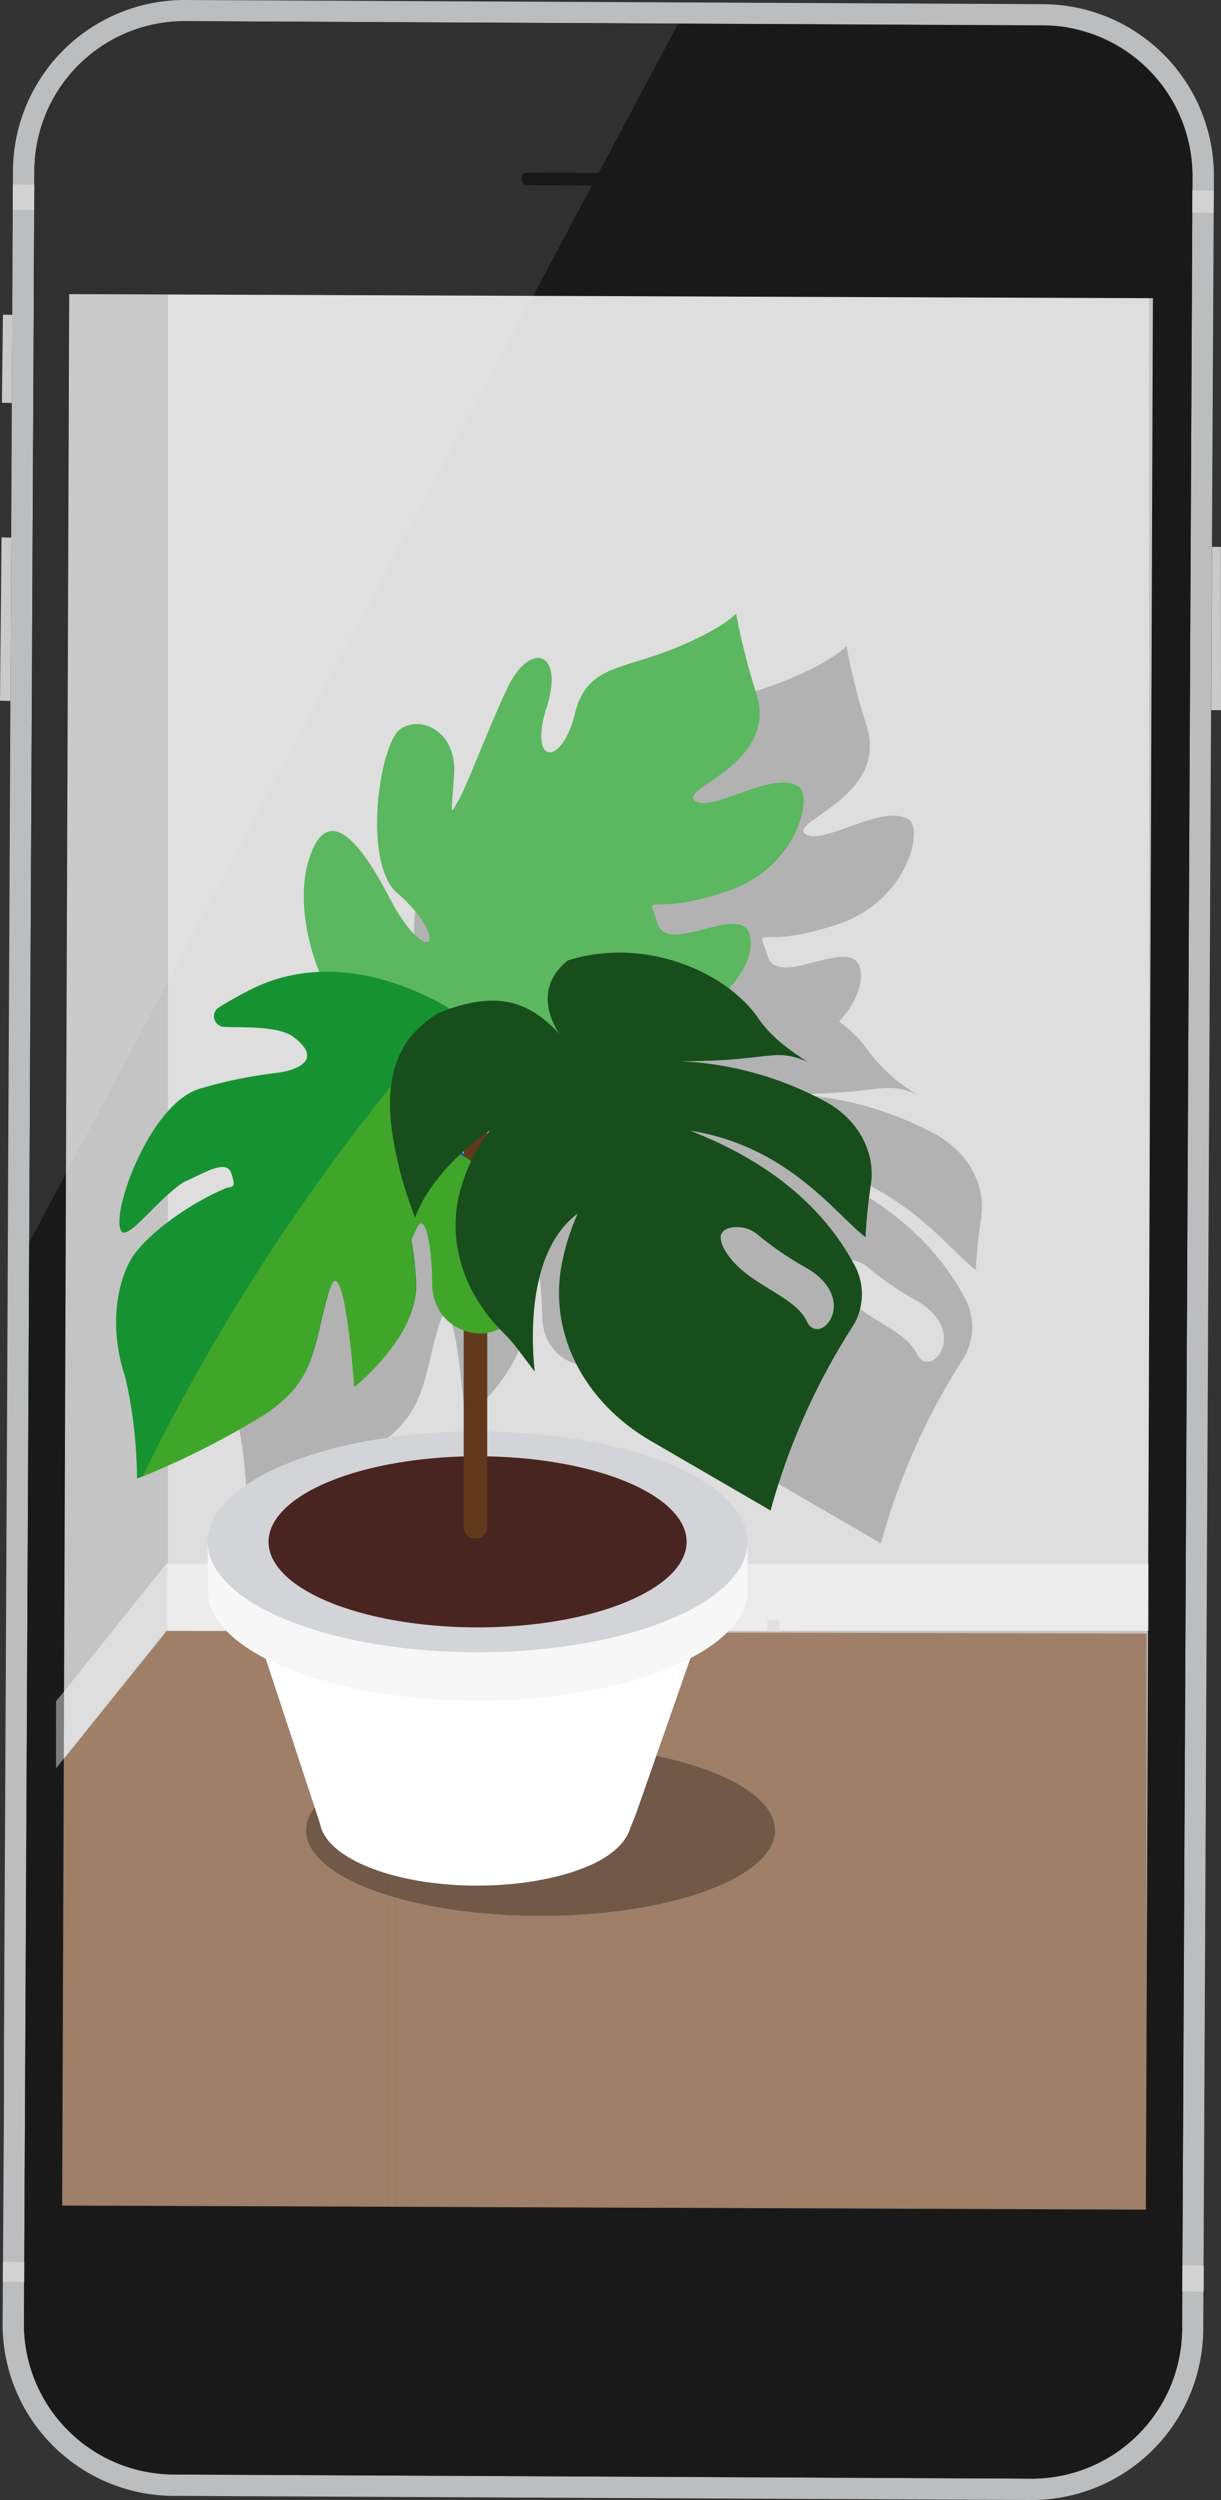
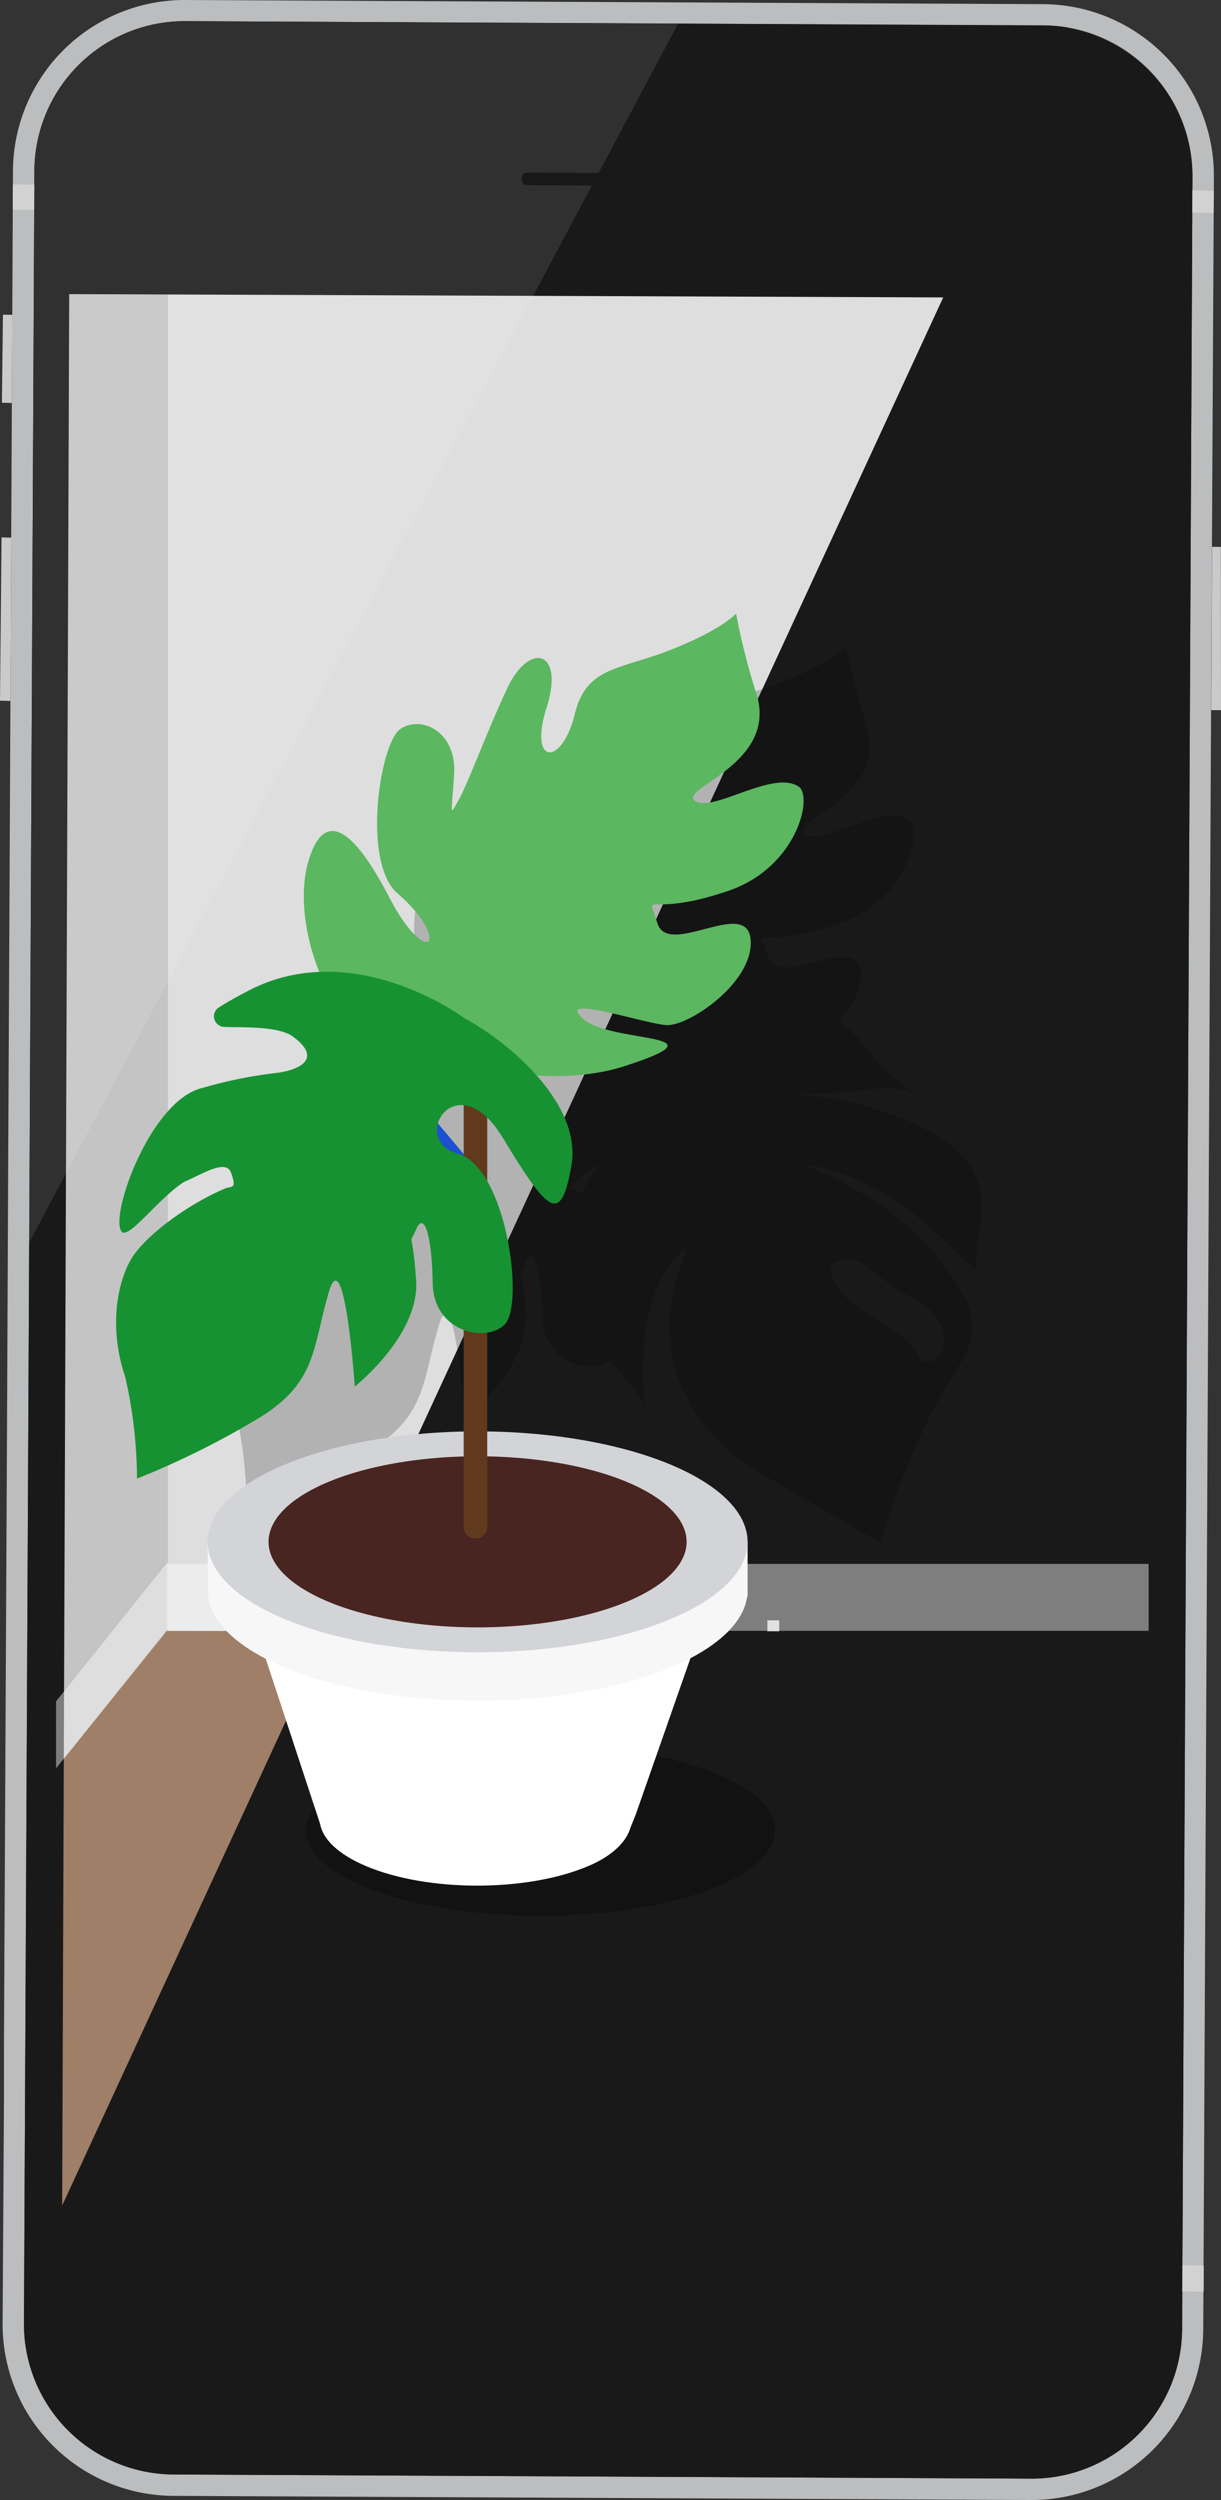
<svg xmlns="http://www.w3.org/2000/svg" viewBox="0 0 173.24 354.45">
  <rect x="0" y="0" width="173.24" height="354.45" fill="#333333" stroke="none" />
  <defs>
    <style>.cls-1{fill:#c4c4c4;}.cls-2{fill:#9f7f67;}.cls-12,.cls-3,.cls-8{fill:#fff;}.cls-3{opacity:0.44;}.cls-4{fill:#cbcacb;}.cls-5{fill:#bbbdbf;}.cls-6{fill:#191919;}.cls-7{fill:#d2d2d2;}.cls-8{opacity:0.1;}.cls-9{fill:#191818;}.cls-10{opacity:0.2;}.cls-11{opacity:0.3;}.cls-13{fill:#1d50cf;}.cls-14{fill:#f7f7f7;}.cls-15{fill:#d3d4d7;}.cls-16{fill:#482520;}.cls-17{fill:#61391d;}.cls-18{fill:#5bb760;}.cls-19{fill:#179232;}.cls-20{fill:#40a629;}.cls-21{fill:#184e1c;}.cls-22{fill:#e0e0e0;}</style>
  </defs>
  <g id="Laag_2" data-name="Laag 2">
    <g id="hero_graphic" data-name="hero graphic">
      <polygon class="cls-1" points="8.13 22.38 8.13 314.28 164.88 314.28 164.88 23.28 8.13 22.38" />
      <polygon class="cls-2" points="55.6 314.28 55.6 231.35 23.68 231.22 8 250.68 8 314.28 55.6 314.28" />
      <polygon class="cls-2" points="55.6 231.35 55.6 314.28 162.69 314.28 162.69 231.61 55.6 231.35" />
      <rect class="cls-3" x="23.83" y="41.02" width="139.21" height="190.2" />
      <polygon class="cls-4" points="1.68 57.13 0.27 57.1 0.42 44.61 1.75 44.64 1.68 57.13" />
      <polygon class="cls-4" points="1.48 99.38 0 99.34 0.22 76.19 1.59 76.23 1.48 99.38" />
      <polygon class="cls-4" points="173.24 100.69 171.86 100.68 171.97 77.53 173.22 77.54 173.24 100.69" />
      <path class="cls-5" d="M148.07.59,26.23,0A24.35,24.35,0,0,0,1.84,24.15L1.33,130.43l-.16,33L1,201.62.56,290.25l0,8.08L.37,329.48a24.33,24.33,0,0,0,24.15,24.38l11.81.06,110,.53a24.34,24.34,0,0,0,24.39-24.15l1.07-221.46L172.23,25A24.35,24.35,0,0,0,148.07.59Zm19.65,329.7a21.32,21.32,0,0,1-21.34,21.13l-121.85-.59A21.34,21.34,0,0,1,3.4,329.49L4.88,24.17A21.31,21.31,0,0,1,26.22,3l121.84.59a21.88,21.88,0,0,1,3.44.3,21.35,21.35,0,0,1,17.69,21Z" />
-       <path class="cls-6" d="M151.5,3.92a21.88,21.88,0,0,0-3.44-.3L26.22,3A21.31,21.31,0,0,0,4.88,24.17L3.4,329.49a21.34,21.34,0,0,0,21.13,21.34l121.85.59a21.32,21.32,0,0,0,21.34-21.13L169.19,25a21.35,21.35,0,0,0-17.69-21Zm11.08,309.36L8.82,312.7l1-271,153.76.58Z" />
+       <path class="cls-6" d="M151.5,3.92a21.88,21.88,0,0,0-3.44-.3L26.22,3A21.31,21.31,0,0,0,4.88,24.17L3.4,329.49a21.34,21.34,0,0,0,21.13,21.34l121.85.59a21.32,21.32,0,0,0,21.34-21.13L169.19,25a21.35,21.35,0,0,0-17.69-21ZL8.82,312.7l1-271,153.76.58Z" />
      <polygon class="cls-7" points="1.83 26.15 4.87 26.17 4.85 29.75 1.82 29.75 1.83 26.15" />
      <polygon class="cls-7" points="169.18 26.98 169.17 30.16 172.2 30.2 172.22 27.04 169.18 26.98" />
      <polygon class="cls-7" points="167.76 321.14 167.74 324.87 170.78 324.92 170.79 321.21 167.76 321.14" />
-       <polygon class="cls-7" points="3.44 320.76 3.43 323.53 0.4 323.49 0.41 320.65 3.44 320.76" />
      <path class="cls-8" d="M96.2,3.37,26.22,3A21.31,21.31,0,0,0,4.88,24.17l-.74,152Z" />
      <rect class="cls-9" x="74.04" y="24.53" width="24.61" height="1.77" rx="0.72" transform="translate(0.1 -0.33) rotate(0.22)" />
      <path class="cls-10" d="M132.55,160.72a48,48,0,0,0-20.29-5.6c12.84,0,13.09-2,17.9.07a23.48,23.48,0,0,1-6.94-6.16,18.28,18.28,0,0,0-4.17-4.22c1.91-2.07,3.28-4.52,3.08-6.94-.51-6-11.73,2.67-13.24-2.36S107.09,135,119,131c9.75-3.33,12-13.33,10-14.75-3.63-2.52-12.29,3.76-14.74,2S126,113,123,103.06a94.78,94.78,0,0,1-2.9-11.46s-2.16,2.43-9.81,5.34c-6.94,2.65-11.47,2.28-13.08,8.92-1.79,7.39-6.61,7.34-4-.92s-2.45-9.3-5.55-2.75c-2.85,6-5.66,13.72-7,15.93s-1,2.35-.62-3.69S75.35,106,72.39,108,67,126.92,72,131.27c7.89,6.87,4.33,11.13-1.2.48s-9.46-12-11.48-4.71c-1.18,4.25-.46,10.26,1.68,15.45a23.71,23.71,0,0,0-10.33,2.76c-1.71.91-3,1.66-3.95,2.26a1.55,1.55,0,0,0-.67,1,1.52,1.52,0,0,0,1.5,1.75c3.07.1,7.73-.09,9.74,1.4,4.4,3.29.51,4.84-2.73,5.17a63.38,63.38,0,0,0-10.17,2.08c-7.33,1.7-13.2,18.15-11.46,20.36,1,1.24,5.33-4.83,8.91-7.06,2.27-.93,5.87-3.31,6.61-1.3.9,2.44.05,1.88-.8,2.24-5.48,2.32-10.8,6.44-12.9,9.32s-3.9,9.75-1.35,17.41A65.16,65.16,0,0,1,35,214.26l.88-.35,0,.08a115.62,115.62,0,0,0,17-8.59c4.74-3.07,6.3-6,7.37-9.69.64-2.23,1.1-4.74,2-7.74,2.25-7.7,3.71,13.31,3.71,13.31S72,196.43,74,190.42a11.12,11.12,0,0,0,.61-4.28c-.35-5.06-.73-5.45-.64-5.85.08-.2.26-.46.61-1.28,1.15-2.67,2.26.92,2.36,7.64.09,6.27,6.37,8.31,9.54,6.35l.41.43.88.89c.93.94,2.21,2.81,3.75,4.79-.49-4.6-1.06-17.11,6.09-22.39a32.08,32.08,0,0,0-2.16,6.7c-2.12,9.86,2.81,19.86,12.53,25.51l17,9.88a94.94,94.94,0,0,1,11.58-26l.32-.52a8.65,8.65,0,0,0-.1-8.48q-6.81-12.49-23.24-18.86c13.95,2.16,20.79,12,24.92,15.11a71.23,71.23,0,0,1,.78-7.61C139.83,167.81,137.25,163.22,132.55,160.72Zm-51.62,7.62a33.5,33.5,0,0,1,4.27-3.43,24.74,24.74,0,0,0-2.72,4.38A5.49,5.49,0,0,0,80.93,168.34Zm38.87,10.3a4.52,4.52,0,0,1,3.46,1.14,43.8,43.8,0,0,0,6.85,4.66c7.64,4.52,1.77,11.31,0,7.54s-8.63-5.18-11.51-9.9C117,179.53,118.31,178.78,119.8,178.64Z" />
      <ellipse class="cls-11" cx="76.69" cy="259.5" rx="33.27" ry="12.13" />
      <rect class="cls-3" x="23.69" y="221.73" width="139.28" height="9.49" />
      <polygon class="cls-3" points="23.8 230.93 7.95 250.71 7.95 241.22 23.8 221.45 23.8 230.93" />
      <path class="cls-12" d="M100.61,227.54l-65.7-.85,10.5,31.88h0c.39,2.19,2.56,4.33,6.51,6,8.74,3.7,22.85,3.7,31.55,0,3.35-1.41,5.41-3.4,6-5.5l.7-1.72Z" />
      <path class="cls-13" d="M67.2,169.42a1.66,1.66,0,0,0,1-.37,1.57,1.57,0,0,0,.24-2.27L49.65,144.42a1.71,1.71,0,0,0-2.35-.23,1.58,1.58,0,0,0-.24,2.27l18.85,22.36A1.7,1.7,0,0,0,67.2,169.42Z" />
      <path class="cls-14" d="M102.2,218.6c-6.23-5.21-19.31-8.79-34.44-8.79s-28.21,3.58-34.44,8.79H29.45l.11,8.1h0c1.54,8.07,18.05,14.43,38.2,14.43,20.42,0,37.1-6.53,38.25-14.76l.06,0V218.6Z" />
      <ellipse class="cls-15" cx="67.76" cy="218.6" rx="38.31" ry="15.66" />
      <ellipse class="cls-16" cx="67.76" cy="218.6" rx="29.66" ry="12.13" />
      <path class="cls-17" d="M67.46,218.13a1.65,1.65,0,0,0,1.67-1.62V131.82a1.67,1.67,0,0,0-3.34,0v84.69A1.65,1.65,0,0,0,67.46,218.13Z" />
      <path class="cls-18" d="M51.8,146.66s21.78,9.36,36.81,4.5-1.91-3.13-5.92-6.74,8.72.73,11.87.92,12.45-6.09,11.94-12.13-11.73,2.67-13.24-2.35-1.8-.5,10.09-4.56c9.75-3.33,12-13.33,10-14.75-3.63-2.51-12.29,3.77-14.74,2s11.76-5.15,8.74-15.1A94.78,94.78,0,0,1,104.44,87s-2.16,2.42-9.81,5.34c-6.94,2.64-11.47,2.28-13.08,8.91-1.79,7.39-6.61,7.34-4-.91S75.06,91,72,97.54c-2.85,6-5.66,13.71-6.95,15.93s-1,2.34-.62-3.7-4.67-8.43-7.62-6.41-5.45,18.9-.45,23.26c7.89,6.87,4.33,11.13-1.2.48s-9.46-12-11.48-4.71S45.14,142.06,51.8,146.66Z" />
      <path class="cls-19" d="M19.07,177.81c2.1-2.89,7.42-7,12.9-9.32.85-.36,1.7.2.8-2.25-.74-2-4.34.38-6.61,1.31-3.58,2.22-7.94,8.29-8.91,7.06-1.74-2.22,4.13-18.67,11.46-20.36a63.76,63.76,0,0,1,10.17-2.09c3.24-.33,7.13-1.88,2.73-5.16-2-1.5-6.67-1.31-9.74-1.4a1.53,1.53,0,0,1-1.5-1.76h0a1.53,1.53,0,0,1,.67-1c.94-.61,2.24-1.35,4-2.27,15-8,30.71,3.7,30.71,3.7,7.2,3.91,16.81,12.61,15.32,21s-3.18,6.84-9.72-3.94-13.41.29-6.43,2.23,9.53,21.5,6.67,24.24-10.1.88-10.2-5.85-1.21-10.31-2.35-7.65-.54-.55,0,7.22-8.7,15.06-8.7,15.06-1.47-21.13-3.73-13.25-1.74,12.47-9.31,17.37a118.94,118.94,0,0,1-17.86,8.94,65.61,65.61,0,0,0-1.67-14.4C15.17,187.56,16.93,180.76,19.07,177.81Z" />
-       <path class="cls-20" d="M46.53,183.37c2.26-7.87,3.73,13.26,3.73,13.26s9.24-7.29,8.71-15.06-1.15-4.55,0-7.22,2.25.93,2.35,7.65,7.33,8.59,10.19,5.85.32-22.3-6.66-24.24-.12-13,6.43-2.23,8.24,12.28,9.72,3.94-8.12-17-15.33-20.95c0,0-.46-.35-1.31-.88a295.18,295.18,0,0,0-44.14,65.84,114.6,114.6,0,0,0,17-8.59C44.79,195.84,44.26,191.29,46.53,183.37Z" />
-       <path class="cls-21" d="M116.92,156.07a48,48,0,0,0-20.29-5.61c12.84,0,13.09-2,17.9.07-2.52-1.67-5-3.38-6.94-6.16-4.5-6.56-16.06-11.63-27-8.21-5.66,4.46-1.22,10.43-1.22,10.43-4.18-4.5-8.71-6.38-17.24-2.94-3.15,2.1-8.74,6.1-6.11,19.09a54.26,54.26,0,0,0,2.88,9.89c2.64-7.19,10.64-12.38,10.64-12.38A24.34,24.34,0,0,0,65.24,169c-1.81,7,.56,14.32,6,19.78l.88.89c.94,1,2.21,2.81,3.75,4.8-.49-4.61-1.06-17.11,6.09-22.4a32.36,32.36,0,0,0-2.16,6.7c-2.12,9.86,2.81,19.86,12.53,25.52l17,9.87a94.94,94.94,0,0,1,11.58-26,5.58,5.58,0,0,0,.32-.52,8.66,8.66,0,0,0-.1-8.48q-6.81-12.48-23.23-18.86c13.94,2.17,20.78,12,24.91,15.11a71.49,71.49,0,0,1,.78-7.61C124.2,163.15,121.62,158.56,116.92,156.07ZM104.17,174a4.53,4.53,0,0,1,3.46,1.15,44.83,44.83,0,0,0,6.85,4.65c7.64,4.53,1.77,11.31,0,7.54s-8.63-5.18-11.51-9.89C101.41,174.87,102.68,174.13,104.17,174Z" />
      <rect class="cls-22" x="108.88" y="229.73" width="1.68" height="1.55" />
    </g>
  </g>
</svg>